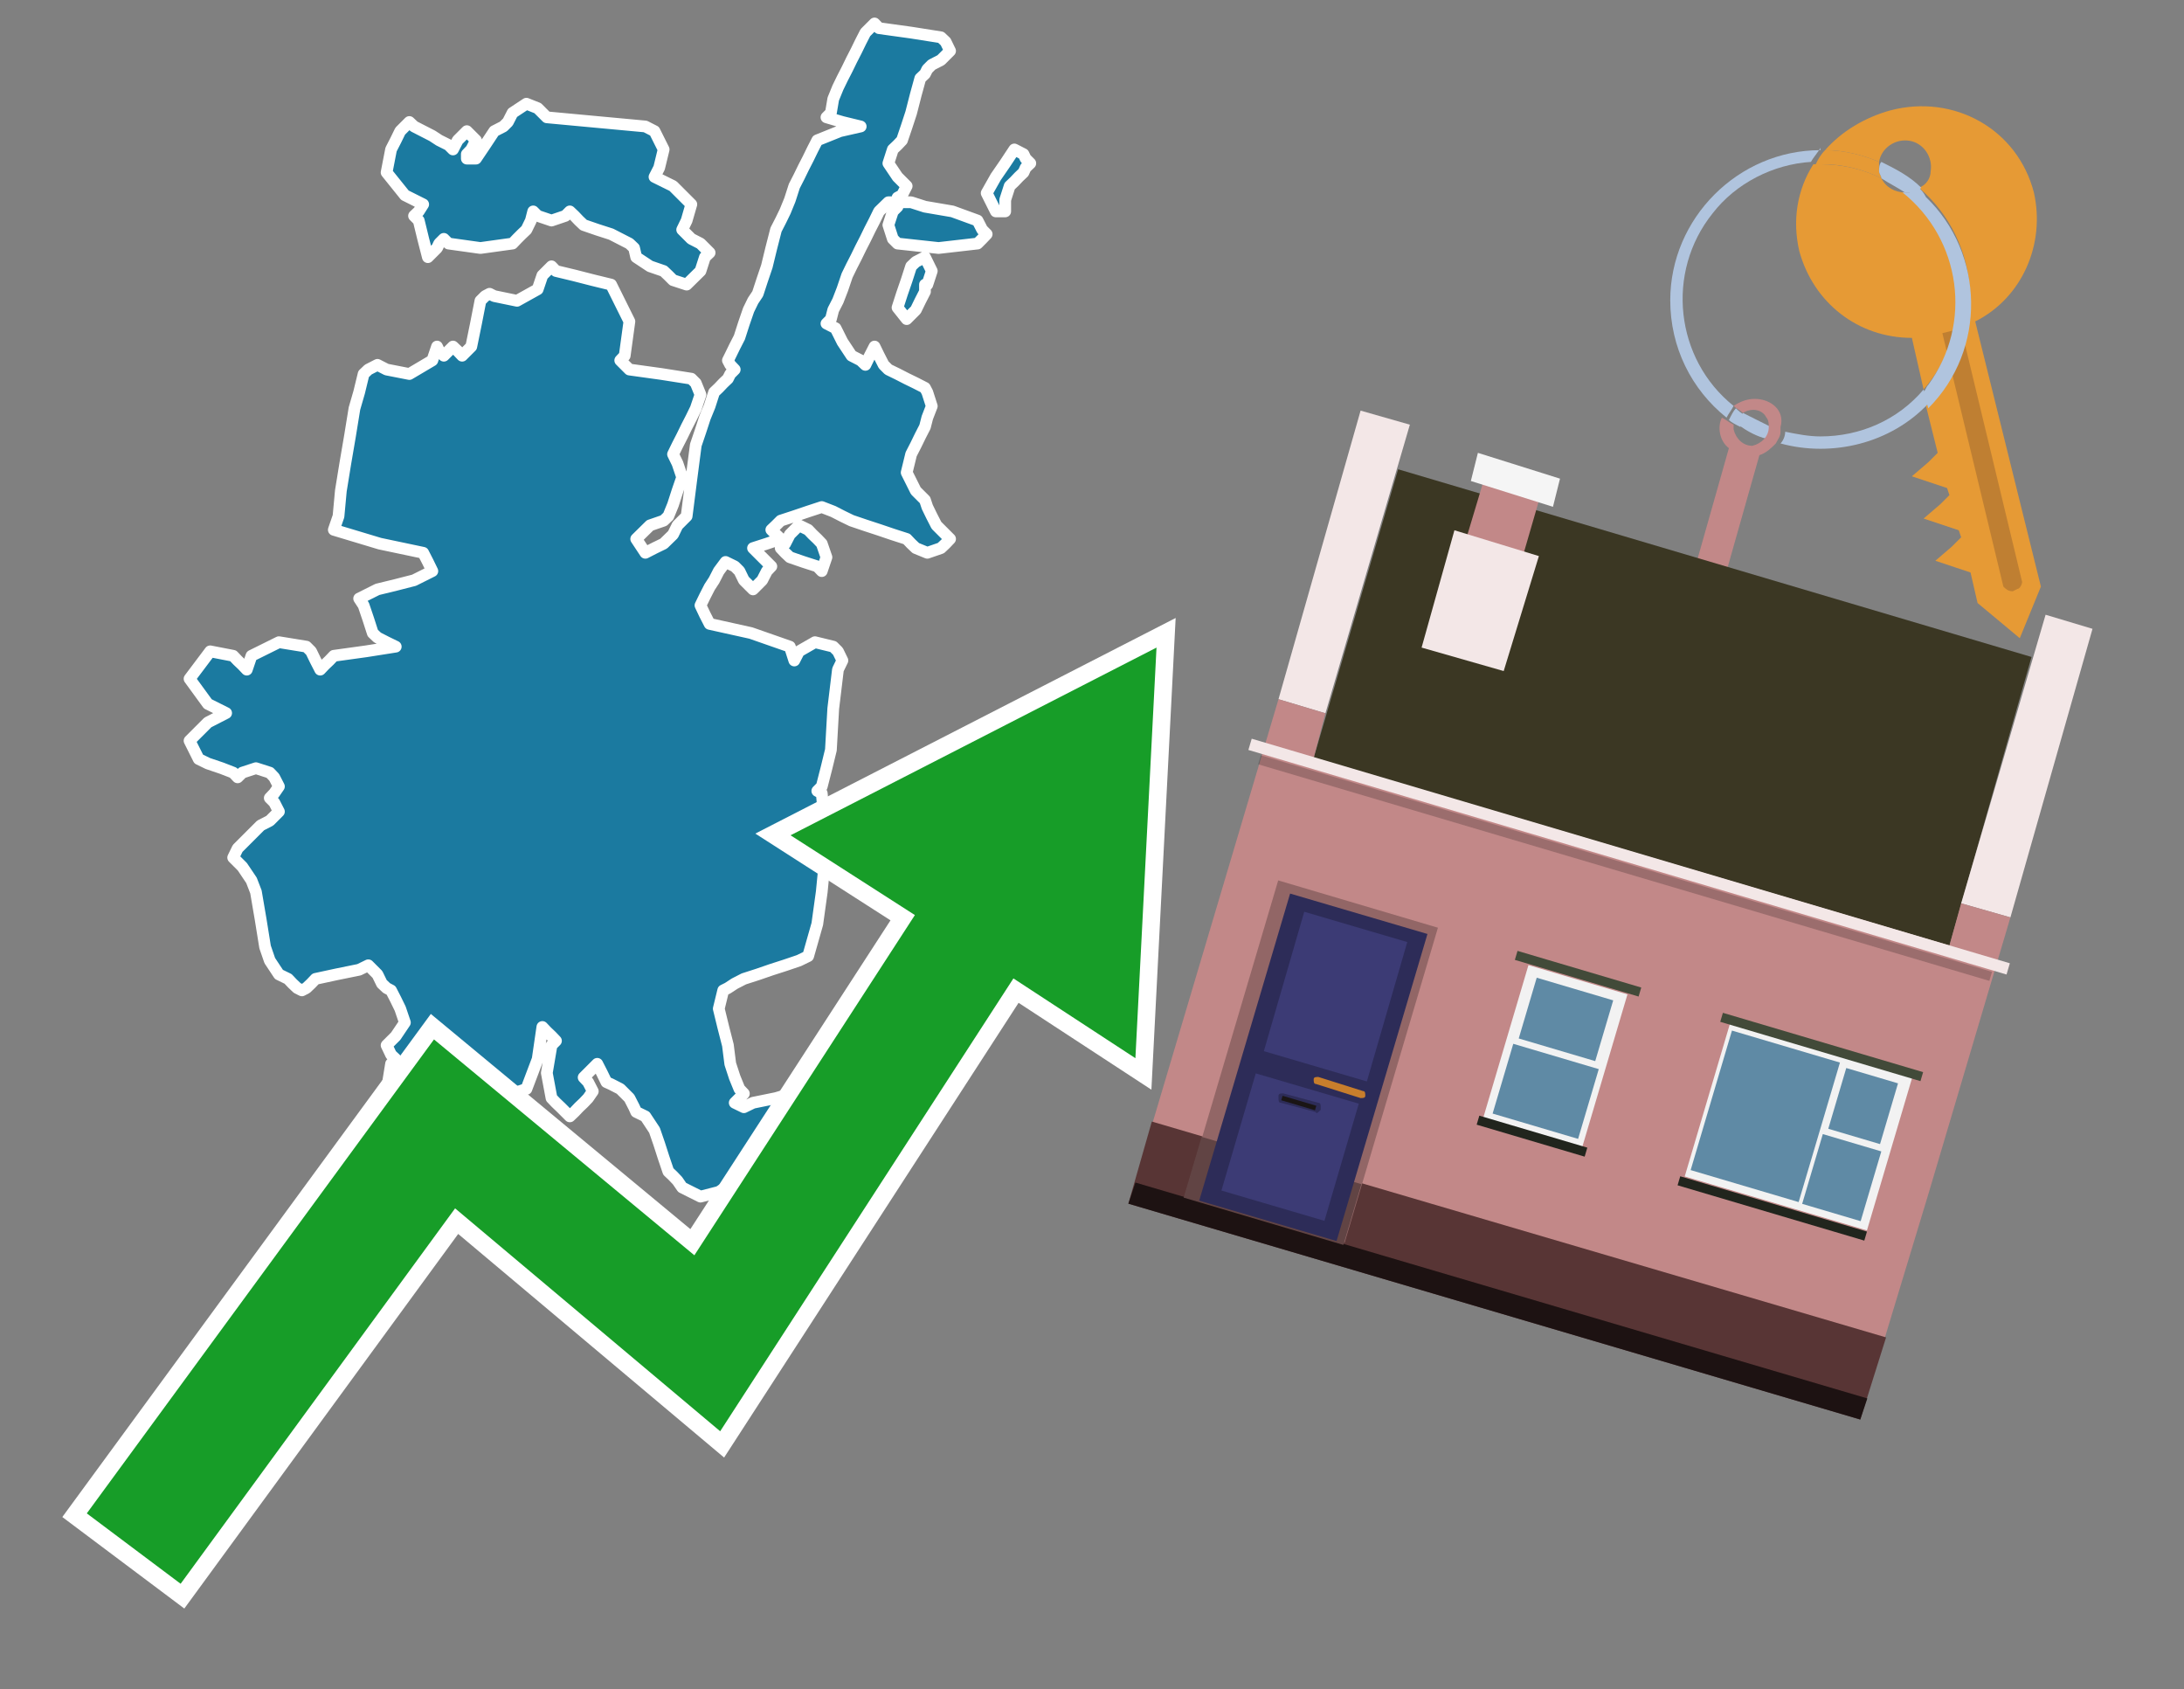
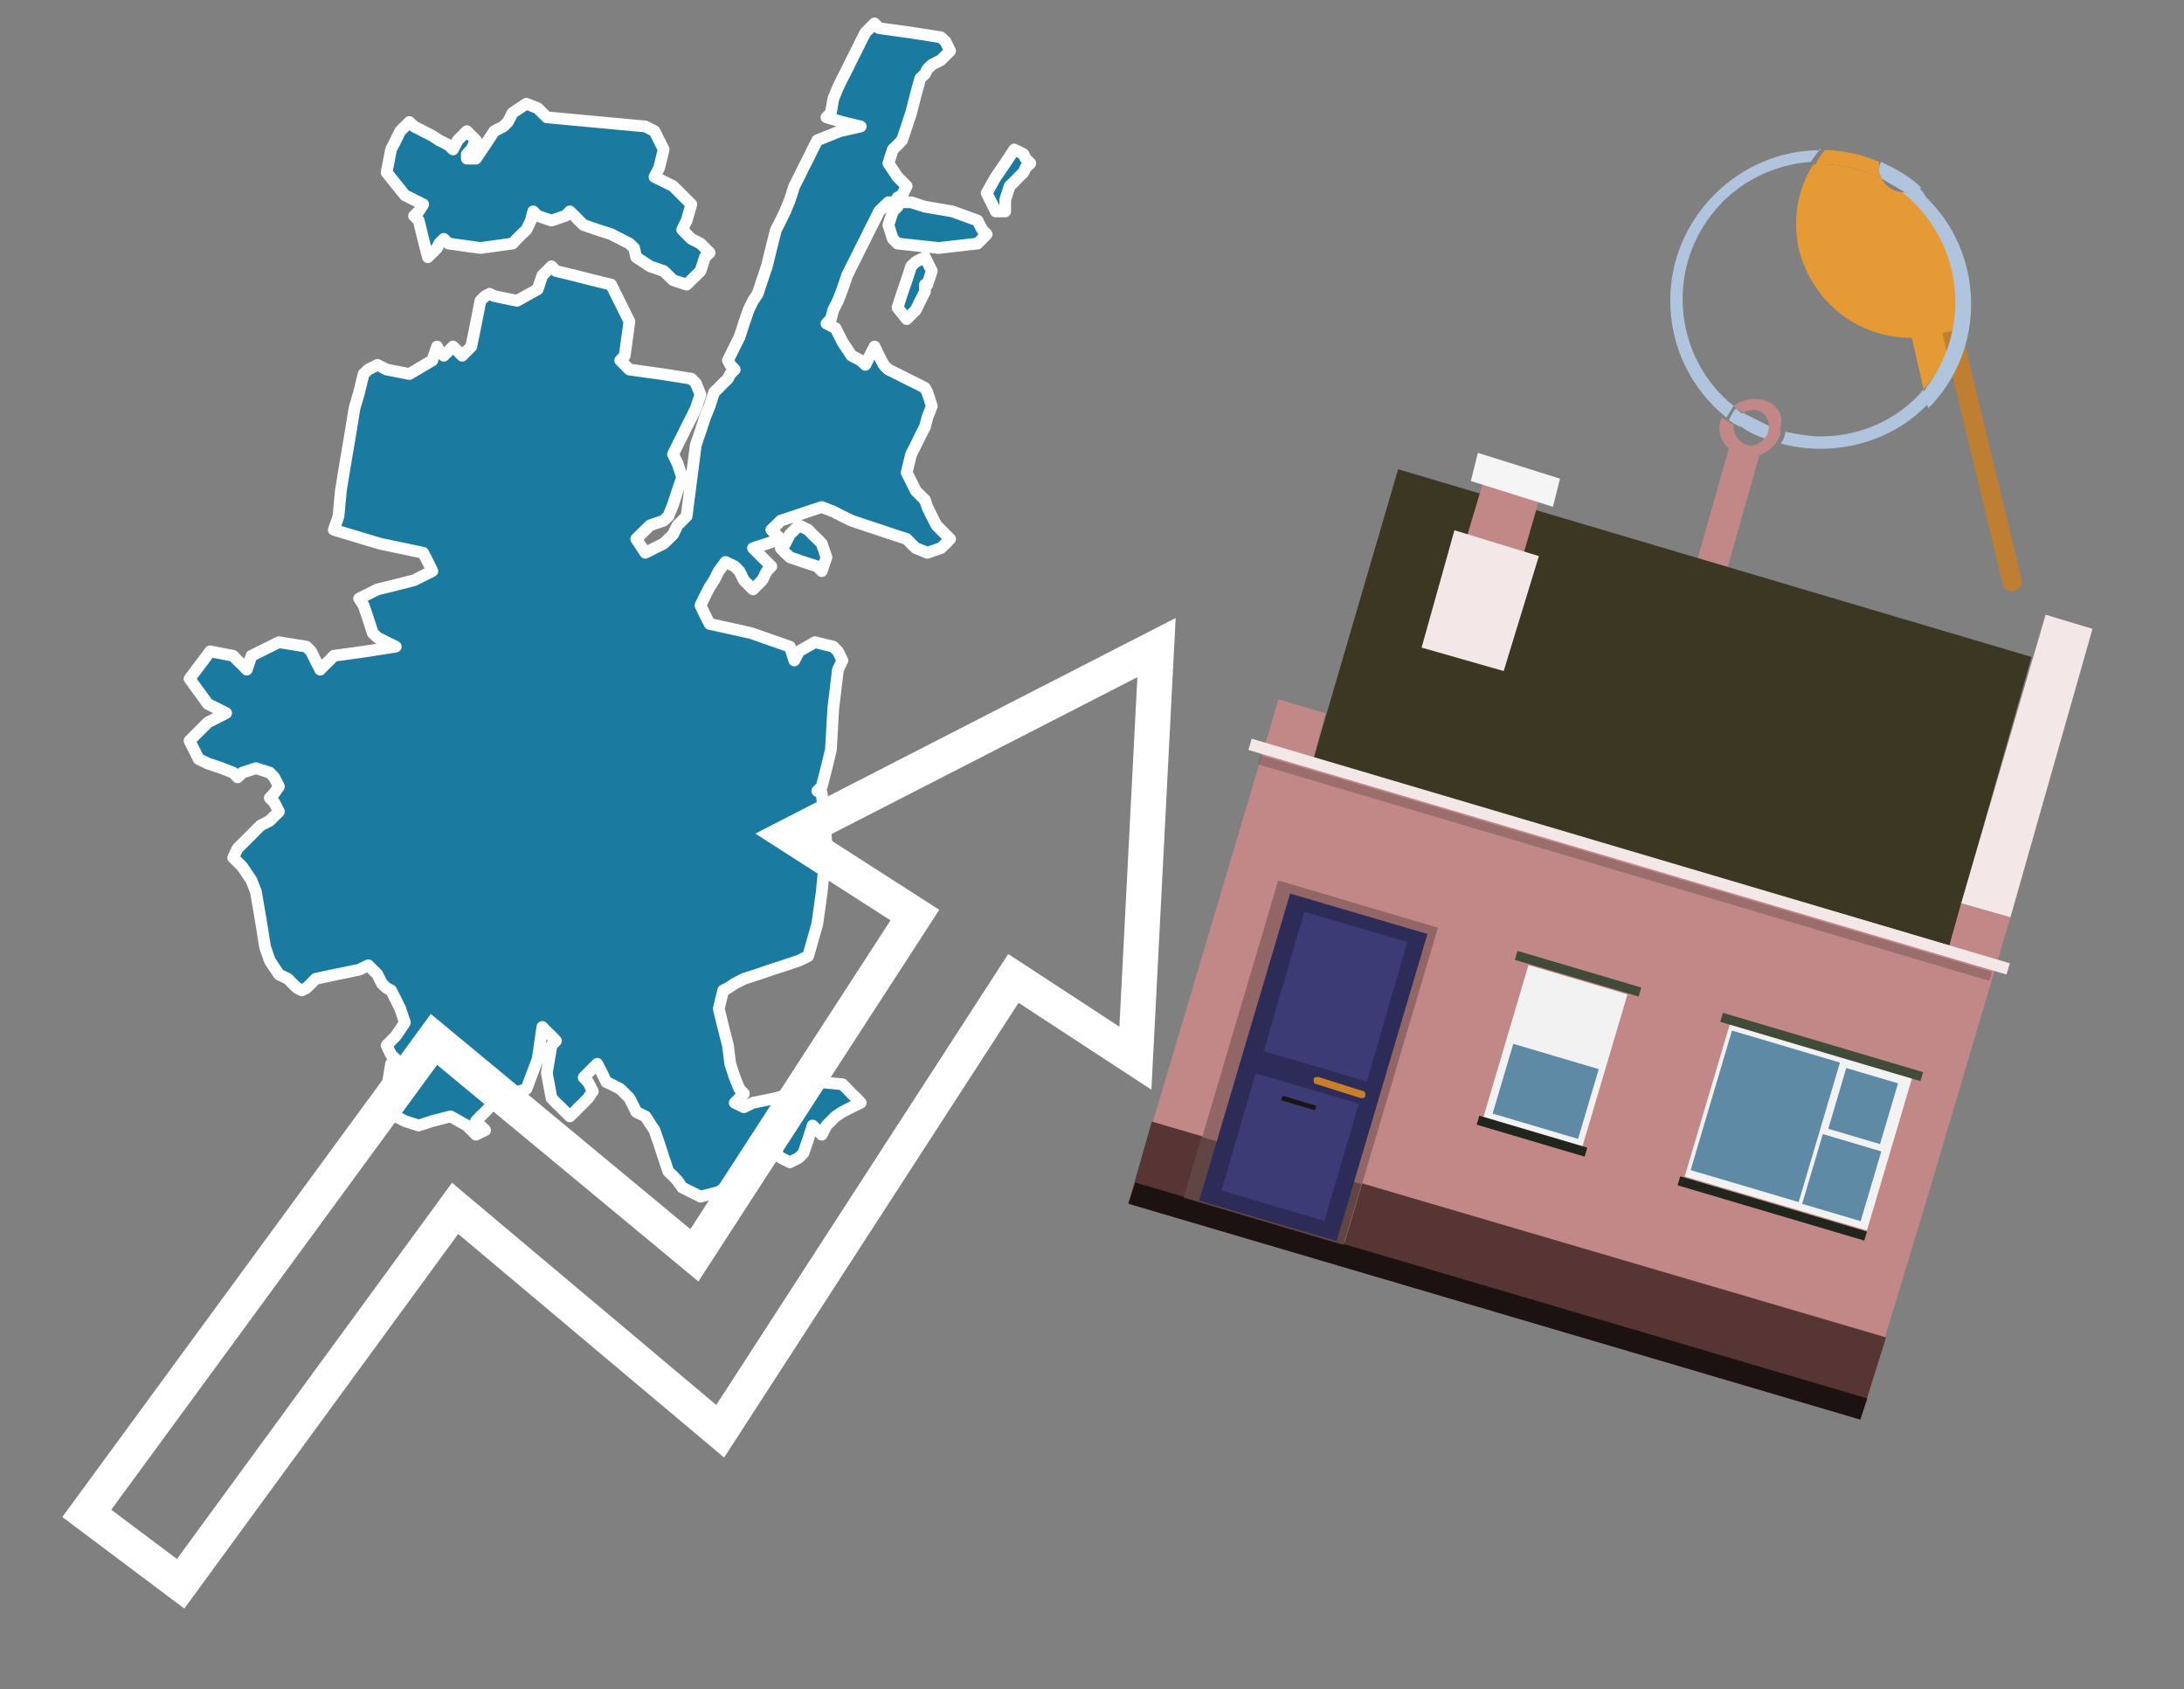
<svg xmlns="http://www.w3.org/2000/svg" version="1.1" id="Text" x="0px" y="0px" width="93.1px" height="72px" viewBox="0 0 93.1 72" style="enable-background:new 0 0 93.1 72;" xml:space="preserve">
  <rect x="0" y="0" width="93.1" height="72" fill="#808080" stroke="none" />
  <style type="text/css">
	.st0{fill:#1B7AA0;stroke:#FFFFFF;stroke-width:0.5;stroke-linejoin:round;}
	.st1{fill:none;stroke:#FFFFFF;stroke-width:1.5;stroke-miterlimit:10;}
	.st2{fill:#179D28;}
	.st3{fill:#E69A35;}
	.st4{fill:#B0C4DE;}
	.st5{fill:#C28888;}
	.st6{fill:#BF7F32;}
	.st7{fill-rule:evenodd;clip-rule:evenodd;fill:#3B3723;}
	.st8{fill-rule:evenodd;clip-rule:evenodd;fill:#F3E7E7;}
	.st9{fill-rule:evenodd;clip-rule:evenodd;fill:#C28888;}
	.st10{fill-rule:evenodd;clip-rule:evenodd;fill:#583535;}
	.st11{fill-rule:evenodd;clip-rule:evenodd;fill:#1D1212;}
	.st12{fill-rule:evenodd;clip-rule:evenodd;fill:#F5F5F5;}
	.st13{opacity:0.2;fill-rule:evenodd;clip-rule:evenodd;}
	.st14{fill-rule:evenodd;clip-rule:evenodd;fill:#926666;}
	.st15{fill-rule:evenodd;clip-rule:evenodd;fill:#614444;}
	.st16{fill:#2D2C58;}
	.st17{fill:#3C3B75;}
	.st18{fill:#C87E2C;}
	.st19{fill:#1A1515;}
	.st20{fill-rule:evenodd;clip-rule:evenodd;fill:#F2F2F2;}
	.st21{fill-rule:evenodd;clip-rule:evenodd;fill:#5F8AA5;}
	.st22{fill-rule:evenodd;clip-rule:evenodd;fill:#424A39;}
	.st23{fill-rule:evenodd;clip-rule:evenodd;fill:#21251D;}
</style>
  <path class="st0" d="M37.87,8.62L37.47,9.01L37.28,9.4L37.08,9.79L36.89,10.18L36.69,10.57L36.5,10.96L36.3,11.35L36.11,11.74L35.91,12.33L35.72,12.82L35.52,13.21L35.42,13.6L35.23,13.79L35.62,13.99L35.91,14.57L36.3,15.16L36.69,15.36L36.89,15.55L37.08,15.16L37.28,14.77L37.47,15.16L37.67,15.55L37.87,15.75L38.26,15.94L38.65,16.14L39.04,16.33L39.43,16.53L39.53,16.72L39.72,17.31L39.53,17.8L39.43,18.19L39.23,18.58L39.04,18.97L38.84,19.36L38.65,20.14L39.04,20.92L39.43,21.31L39.53,21.61L39.72,22.0L39.92,22.39L40.11,22.58L40.31,22.78L40.5,22.97L40.31,23.17L40.11,23.36L39.53,23.56L39.04,23.36L38.84,23.17L38.65,22.97L38.06,22.78L37.47,22.58L36.89,22.39L36.3,22.19L35.91,22.0L35.52,21.8L35.03,21.61L34.45,21.8L33.86,22.0L33.28,22.19L33.08,22.39L32.88,22.58L33.08,22.78L33.28,22.97L32.69,23.17L32.1,23.36L32.3,23.56L32.49,23.75L32.69,23.95L32.88,24.14L32.69,24.34L32.49,24.73L32.1,25.12L31.71,24.73L31.52,24.34L31.32,24.14L30.93,23.95L30.64,24.34L30.44,24.73L30.25,25.02L30.05,25.41L29.86,25.8L30.05,26.2L30.25,26.59L32.01,26.98L33.67,27.56L33.86,28.15L34.06,27.76L34.74,27.37L35.52,27.56L35.72,27.76L35.91,28.15L35.72,28.54L35.52,30.2L35.42,31.96L35.23,32.74L35.03,33.52L34.84,33.71L35.03,33.81L35.23,35.96L35.03,38.01L34.84,39.38L34.45,40.75L34.06,40.94L33.47,41.14L32.88,41.33L32.3,41.53L31.71,41.72L31.32,41.92L31.03,42.11L30.83,42.21L30.64,42.99L30.83,43.77L31.03,44.55L31.13,45.34L31.32,45.92L31.52,46.41L31.71,46.61L31.52,46.8L31.32,47.0L31.71,47.19L32.1,47.0L33.08,46.8L34.06,46.51L34.94,46.12L35.91,46.21L36.11,46.41L36.3,46.61L36.5,46.8L36.69,47.0L36.3,47.19L35.91,47.39L35.62,47.58L35.23,47.97L35.03,48.36L34.84,48.17L34.64,47.97L34.45,48.56L34.25,49.14L34.06,49.34L33.67,49.54L33.28,49.34L33.08,49.14L32.88,49.34L32.69,49.54L32.49,49.73L32.1,49.93L31.71,50.12L31.52,50.32L31.32,50.41L30.93,50.61L30.64,50.8L29.86,51.0L29.08,50.61L28.88,50.32L28.69,50.12L28.49,49.93L28.29,49.34L28.1,48.75L27.9,48.17L27.51,47.58L27.12,47.39L27.03,47.19L26.83,46.8L26.44,46.41L26.05,46.21L25.85,46.12L25.66,45.73L25.46,45.34L25.27,45.53L25.07,45.73L24.88,45.92L25.07,46.12L25.27,46.51L25.07,46.8L24.88,47.0L24.68,47.19L24.49,47.39L24.29,47.58L24.1,47.39L23.9,47.19L23.7,47.0L23.51,46.8L23.31,45.73L23.51,44.55L23.7,44.36L23.51,44.16L23.31,43.97L23.12,43.77L22.92,45.14L22.44,46.41L21.85,46.61L21.46,46.8L21.07,47.0L20.87,47.19L20.68,47.39L20.48,47.58L20.29,47.78L20.48,47.97L20.68,48.17L20.29,48.36L19.9,47.97L19.21,47.58L18.43,47.78L17.85,47.97L17.26,47.78L16.87,47.58L16.48,46.51L16.67,45.34L16.87,45.14L16.67,44.95L16.48,44.55L16.87,44.16L17.26,43.58L17.06,42.99L16.87,42.6L16.67,42.21L16.48,42.11L16.28,41.92L16.09,41.53L15.7,41.14L15.31,41.33L14.33,41.53L13.45,41.72L13.26,41.92L13.06,42.11L12.87,42.21L12.67,42.11L12.47,41.92L12.28,41.72L11.89,41.53L11.5,40.94L11.3,40.36L11.11,39.18L10.91,38.01L10.72,37.52L10.33,36.94L9.94,36.55L10.13,36.16L10.33,35.96L10.52,35.77L10.72,35.57L10.91,35.38L11.11,35.18L11.5,34.98L11.89,34.59L11.69,34.2L11.5,34.01L11.69,33.81L11.89,33.52L11.69,33.13L11.5,32.93L10.91,32.74L10.33,32.93L10.13,33.13L9.94,32.93L9.45,32.74L8.86,32.54L8.47,32.35L8.08,31.57L8.86,30.79L9.64,30.39L8.86,30.0L8.08,28.93L8.96,27.76L9.94,27.95L10.13,28.15L10.33,28.34L10.52,28.54L10.72,27.95L11.89,27.37L13.06,27.56L13.26,27.76L13.45,28.15L13.65,28.54L13.84,28.34L14.04,28.15L14.23,27.95L15.6,27.76L16.87,27.56L16.48,27.37L16.09,27.17L15.89,26.98L15.7,26.39L15.5,25.8L15.31,25.51L16.09,25.12L16.87,24.93L17.65,24.73L18.43,24.34L18.24,23.95L18.04,23.56L16.19,23.17L14.23,22.58L14.43,22.0L14.53,20.92L14.72,19.75L14.92,18.58L15.11,17.41L15.31,16.72L15.5,15.94L15.7,15.75L16.09,15.55L16.48,15.75L17.45,15.94L18.43,15.36L18.63,14.77L18.72,14.96L18.92,15.16L19.12,14.96L19.31,14.77L19.51,14.96L19.7,15.16L19.9,14.96L20.09,14.77L20.29,13.79L20.48,12.82L20.68,12.62L20.87,12.52L21.07,12.62L22.04,12.82L22.92,12.33L23.12,11.74L23.31,11.55L23.51,11.35L23.7,11.55L24.49,11.74L25.27,11.94L26.05,12.13L26.83,13.7L26.63,15.16L26.44,15.36L26.63,15.55L26.83,15.75L28.2,15.94L29.47,16.14L29.66,16.33L29.86,16.82L29.66,17.41L29.47,17.8L29.27,18.19L29.08,18.58L28.88,18.97L28.69,19.36L28.88,19.75L29.08,20.34L28.88,20.92L28.69,21.51L28.49,22.0L28.29,22.19L27.71,22.39L27.12,22.97L27.51,23.56L27.9,23.36L28.29,23.17L28.69,22.78L28.88,22.39L29.08,22.19L29.27,22.0L29.47,20.43L29.66,18.97L29.86,18.38L30.05,17.8L30.25,17.31L30.44,16.72L30.64,16.53L30.83,16.33L31.03,16.14L31.13,15.94L31.32,15.75L31.13,15.55L31.03,15.36L31.13,15.16L31.32,14.77L31.52,14.38L31.71,13.79L31.91,13.21L32.1,12.82L32.3,12.52L32.49,11.94L32.69,11.35L32.88,10.57L33.08,9.79L33.28,9.4L33.47,9.01L33.67,8.52L33.86,7.93L34.06,7.54L34.25,7.15L34.45,6.76L34.64,6.37L34.84,5.98L35.81,5.59L36.69,5.39L35.91,5.2L35.23,5.0L35.42,4.81L35.52,4.22L35.72,3.73L35.91,3.34L36.11,2.95L36.3,2.56L36.5,2.17L36.69,1.78L36.89,1.39L37.08,1.2L37.28,1.0L37.47,1.2L38.84,1.39L40.11,1.59L40.31,1.78L40.5,2.17L40.11,2.56L39.72,2.76L39.53,2.95L39.43,3.15L39.23,3.34L39.04,4.03L38.84,4.81L38.65,5.39L38.45,5.98L38.26,6.18L38.06,6.37L37.87,6.96L38.26,7.54L38.65,7.93L38.45,8.32L38.26,8.42L38.26,8.62ZM20.29,6.76L20.68,6.18L21.07,5.59L21.46,5.39L21.65,5.2L21.85,4.81L22.44,4.42L22.92,4.61L23.12,4.81L23.31,5.0L25.46,5.2L27.51,5.39L27.9,5.59L28.29,6.37L28.1,7.15L27.9,7.54L28.69,7.93L29.47,8.71L29.27,9.4L29.08,9.79L29.47,10.18L29.86,10.38L30.05,10.57L30.25,10.77L30.05,10.96L29.86,11.55L29.27,12.13L28.69,11.94L28.49,11.74L28.29,11.55L27.71,11.35L27.12,10.96L27.03,10.57L26.83,10.38L26.44,10.18L26.05,9.98L25.46,9.79L24.88,9.59L24.68,9.4L24.49,9.2L24.29,9.01L24.1,9.2L23.51,9.4L22.92,9.2L22.73,9.01L22.63,9.4L22.44,9.79L22.24,9.98L22.04,10.18L21.85,10.38L20.48,10.57L19.12,10.38L18.92,10.18L18.72,10.38L18.63,10.57L18.43,10.77L18.24,10.96L18.04,10.18L17.85,9.4L17.65,9.2L17.85,9.01L18.04,8.71L17.26,8.32L16.48,7.35L16.67,6.37L16.87,5.98L17.06,5.59L17.26,5.39L17.45,5.2L17.65,5.39L18.04,5.59L18.43,5.79L18.72,5.98L19.12,6.18L19.31,6.37L19.51,5.98L19.9,5.59L20.29,5.98L20.09,6.37L19.9,6.57L19.9,6.76ZM33.47,23.17L33.67,22.78L34.06,22.39L34.45,22.58L34.64,22.78L34.84,22.97L35.03,23.17L35.23,23.75L35.03,24.34L34.84,24.14L34.25,23.95L33.67,23.75L33.47,23.56L33.28,23.36L33.28,23.17ZM39.43,12.43L39.23,12.82L39.04,13.21L38.65,13.6L38.26,13.11L38.45,12.52L38.65,11.94L38.84,11.35L39.04,11.16L39.43,10.96L39.72,11.55L39.53,12.13L39.43,12.13ZM38.84,8.62L39.43,8.81L40.6,9.01L41.67,9.4L41.87,9.79L42.06,9.98L41.87,10.18L41.67,10.38L40.01,10.57L38.26,10.38L38.06,10.18L37.87,9.59L38.06,9.01L38.26,8.81L38.26,8.62ZM42.45,9.01L42.06,8.23L42.45,7.54L42.85,6.96L43.24,6.37L43.63,6.57L43.72,6.76L43.92,6.96L43.72,7.15L43.63,7.35L43.43,7.54L43.24,7.74L43.04,7.93L42.85,8.52L42.85,9.01Z" />
  <polygon class="st1" points="49.3,27.6 33.7,35.6 39,39 29.6,53.5 18.5,44.3 3.7,64.5 7.7,67.5 19.4,51.5 30.7,61 43.2,41.7   48.4,45.1 " />
-   <polygon class="st2" points="49.3,27.6 33.7,35.6 39,39 29.6,53.5 18.5,44.3 3.7,64.5 7.7,67.5 19.4,51.5 30.7,61 43.2,41.7   48.4,45.1 " />
  <path class="st3" d="M80.2,7.6c0-0.1-0.1-0.2-0.1-0.3c0-0.1,0-0.3,0-0.4c-0.7-0.3-1.5-0.5-2.3-0.5c-0.2,0.2-0.3,0.4-0.4,0.6  c0.1,0,0.2,0,0.3,0C78.5,7,79.4,7.2,80.2,7.6z" />
  <path class="st4" d="M77.6,6.4c-3.5,0-6.4,2.9-6.4,6.4c0,2,0.9,3.8,2.4,5c0.1-0.2,0.2-0.3,0.3-0.5c-2.5-2-2.9-5.7-0.9-8.2  c1-1.3,2.6-2.1,4.2-2.2c0.1-0.2,0.3-0.4,0.4-0.6V6.4z" />
-   <path class="st3" d="M84.2,13.7c2-1,3-3.3,2.5-5.5C86,5.5,83.3,4,80.6,4.7c-1.1,0.3-2.1,0.9-2.8,1.7c0.8,0,1.6,0.2,2.3,0.5  c0.1-0.6,0.7-1,1.3-0.9c0.6,0.1,1,0.7,0.9,1.3c0,0.3-0.2,0.6-0.5,0.7c2.7,2.3,2.9,6.4,0.6,9c-0.1,0.1-0.2,0.2-0.3,0.3l0.5,2  l-0.4,0.4l-0.7,0.6l0.9,0.3l0.6,0.2l0.1,0.3l-0.4,0.4L82,22.1l0.9,0.3l0.6,0.2l0.1,0.3l-0.4,0.4l-0.7,0.6l0.9,0.3l0.6,0.2l0.3,1.3  l1.8,1.5L87,25L84.2,13.7z" />
  <path class="st3" d="M81.2,8.2c-0.4,0-0.8-0.2-1-0.6C79.4,7.2,78.5,7,77.6,7c-0.1,0-0.2,0-0.3,0c-0.7,1.1-0.9,2.4-0.6,3.7  c0.6,2.2,2.5,3.7,4.8,3.7l0.5,2.2c2.1-2.4,1.9-6.1-0.6-8.2C81.3,8.3,81.2,8.3,81.2,8.2z" />
  <path class="st4" d="M74.1,18.1c0.4,0.3,0.8,0.5,1.2,0.6c0.1-0.1,0.2-0.3,0.2-0.5l0,0c-0.4-0.2-0.8-0.4-1.2-0.6  C74.2,17.8,74.1,17.9,74.1,18.1z" />
  <path class="st4" d="M74.4,17.7c-0.2-0.1-0.3-0.2-0.4-0.3c-0.1,0.1-0.2,0.3-0.3,0.5c0.1,0.1,0.3,0.2,0.5,0.3  C74.1,17.9,74.2,17.8,74.4,17.7z" />
  <path class="st5" d="M74.8,17c-0.3,0-0.6,0.1-0.9,0.3c0.1,0.1,0.3,0.2,0.4,0.3c0.3-0.2,0.8-0.2,1,0.2c0.1,0.1,0.1,0.3,0.1,0.4l0,0  c0,0.4-0.3,0.7-0.7,0.8c-0.4,0-0.7-0.3-0.8-0.7c0,0,0,0,0-0.1v-0.1c-0.2-0.1-0.3-0.2-0.5-0.3c-0.2,0.4-0.1,1,0.3,1.3l-1.7,6l1.3,0.3  l1.7-6c0.3-0.1,0.5-0.3,0.7-0.5c0.1-0.2,0.2-0.3,0.2-0.5c0-0.1,0-0.1,0-0.2C76.1,17.5,75.5,17,74.8,17z" />
  <path class="st6" d="M86,25.1l-0.2,0.1c-0.2,0-0.3-0.1-0.4-0.2l0,0l-2.6-10.8l0.8-0.2l2.6,10.8C86.2,24.9,86.1,25.1,86,25.1L86,25.1  z" />
  <path class="st4" d="M80.1,7.3c0,0.1,0.1,0.2,0.1,0.3c0.3,0.2,0.7,0.4,1,0.6c0.1,0,0.2,0,0.3,0c0.1,0,0.3-0.1,0.4-0.2  c-0.5-0.5-1.1-0.8-1.7-1.1C80.1,7,80.1,7.2,80.1,7.3z" />
  <path class="st4" d="M77.6,18.6c-0.5,0-1-0.1-1.5-0.2c0,0.2-0.1,0.4-0.2,0.5c2.2,0.6,4.7,0,6.3-1.7L82,16.6  C80.9,17.9,79.3,18.6,77.6,18.6z" />
  <path class="st4" d="M81.8,8c-0.1,0.1-0.2,0.1-0.4,0.2c-0.1,0-0.2,0-0.3,0c2.5,2,3,5.6,1.1,8.2c-0.1,0.1-0.1,0.2-0.2,0.3l0.2,0.7  c2.5-2.5,2.4-6.6-0.1-9C82,8.2,81.9,8.1,81.8,8L81.8,8z" />
  <g>
    <polygon class="st7" points="83.1,40.3 56,32.3 59.6,20 86.6,28 83.1,40.3  " />
    <polygon class="st8" points="85.7,39.1 83.6,38.5 87.2,26.2 89.2,26.8 85.7,39.1  " />
-     <polygon class="st8" points="56.5,30.4 54.5,29.8 58,17.5 60.1,18.1 56.5,30.4  " />
    <polygon class="st9" points="82.2,50.9 85.7,39.1 83.6,38.5 83.1,40.3 56,32.3 56.5,30.4 54.5,29.8 49,48.3 80.2,57.5  " />
    <polygon class="st10" points="79.3,60.5 80.4,57 49.1,47.8 48.1,51.3 79.3,60.5  " />
    <polygon class="st11" points="79.3,60.5 79.6,59.6 48.4,50.4 48.1,51.3 79.3,60.5  " />
    <polygon class="st9" points="65.7,21 63.3,20.3 62.4,23.3 64.8,24.1 65.7,21  " />
    <polygon class="st12" points="66.5,20.4 63,19.3 62.7,20.5 66.2,21.6 66.5,20.4  " />
    <rect x="52.6" y="36.3" transform="matrix(-0.959 -0.284 0.284 -0.959 125.669 91.284)" class="st8" width="33.7" height="0.5" />
    <rect x="53.1" y="36.7" transform="matrix(-0.959 -0.284 0.284 -0.959 125.302 92.08)" class="st13" width="32.5" height="0.4" />
    <polygon class="st8" points="65.6,23.7 62,22.6 60.6,27.6 64.1,28.6 65.6,23.7  " />
    <g>
      <rect x="52.3" y="38.3" transform="matrix(-0.959 -0.284 0.284 -0.959 96.599 104.548)" class="st14" width="7.1" height="14" />
      <rect x="50.7" y="49.4" transform="matrix(0.959 0.284 -0.284 0.959 16.632 -13.321)" class="st15" width="7.1" height="2.7" />
      <g transform="matrix( 0.861, 0, 0, 0.861, 2148,666.7) ">
        <g>
          <g>
            <g id="Symbol_9_0_Layer2_0_MEMBER_8_MEMBER_12_MEMBER_0_FILL_00000093865004065132929740000008290924546830182040_">
              <path class="st16" d="M-2424.1-728.1l-6.8-2l-4.5,15.2l6.8,2L-2424.1-728.1z" />
            </g>
          </g>
        </g>
      </g>
      <g transform="matrix( 0.861, 0, 0, 0.861, 2148,666.7) ">
        <g>
          <g id="Symbol_9_0_Layer2_0_MEMBER_8_MEMBER_12_MEMBER_1_MEMBER_1_FILL_89_">
            <path class="st17" d="M-2430.2-729.2l-2,6.9l5.1,1.5l2-6.9L-2430.2-729.2z" />
          </g>
        </g>
      </g>
      <g transform="matrix( 0.861, 0, 0, 0.861, 2148,666.7) ">
        <g>
          <g id="Symbol_9_0_Layer2_0_MEMBER_8_MEMBER_12_MEMBER_1_MEMBER_1_FILL_33_">
            <path class="st17" d="M-2432.6-721.2l-1.7,5.8l5.1,1.5l1.7-5.8L-2432.6-721.2z" />
          </g>
        </g>
      </g>
      <path class="st18" d="M58.1,46.5l-1.9-0.6c-0.1,0-0.2,0-0.2,0.1l0,0c0,0.1,0,0.2,0.1,0.2l1.9,0.6c0.1,0,0.2,0,0.2-0.1l0,0    C58.2,46.6,58.2,46.5,58.1,46.5z" />
-       <path class="st16" d="M56.1,47.4L54.6,47c-0.1,0-0.1-0.1-0.1-0.2l0-0.1c0-0.1,0.1-0.1,0.2-0.1l1.5,0.4c0.1,0,0.1,0.1,0.1,0.2    l0,0.1C56.2,47.4,56.1,47.5,56.1,47.4z" />
      <rect x="54.6" y="46.9" transform="matrix(0.959 0.284 -0.284 0.959 15.632 -13.782)" class="st19" width="1.5" height="0.2" />
    </g>
    <g>
      <rect x="72.6" y="44.6" transform="matrix(0.959 0.284 -0.284 0.959 16.791 -19.771)" class="st20" width="8.1" height="6.8" />
      <g>
        <rect x="72.2" y="45.2" transform="matrix(0.284 -0.959 0.959 0.284 8.218 106.272)" class="st21" width="6.2" height="4.8" />
        <rect x="78.1" y="46" transform="matrix(0.284 -0.959 0.959 0.284 11.642 109.942)" class="st21" width="2.7" height="2.3" />
        <rect x="77" y="48.9" transform="matrix(0.284 -0.959 0.959 0.284 8.06 111.263)" class="st21" width="3.1" height="2.6" />
      </g>
      <rect x="73.2" y="44.4" transform="matrix(0.959 0.284 -0.284 0.959 15.855 -20.202)" class="st22" width="8.9" height="0.4" />
      <rect x="71.4" y="51.3" transform="matrix(0.959 0.284 -0.284 0.959 17.722 -19.341)" class="st23" width="8.3" height="0.4" />
    </g>
    <g>
      <rect x="64.1" y="41.6" transform="matrix(0.959 0.284 -0.284 0.959 15.498 -16.967)" class="st20" width="4.4" height="6.8" />
      <g>
-         <rect x="65.4" y="41.7" transform="matrix(0.284 -0.959 0.959 0.284 6.177 95.135)" class="st21" width="2.7" height="3.4" />
        <rect x="64.3" y="44.6" transform="matrix(0.284 -0.959 0.959 0.284 2.595 96.457)" class="st21" width="3.1" height="3.8" />
      </g>
      <rect x="64.5" y="41.3" transform="matrix(0.959 0.284 -0.284 0.959 14.563 -17.398)" class="st22" width="5.5" height="0.4" />
      <rect x="62.9" y="48.2" transform="matrix(0.959 0.284 -0.284 0.959 16.429 -16.538)" class="st23" width="4.8" height="0.4" />
    </g>
  </g>
</svg>